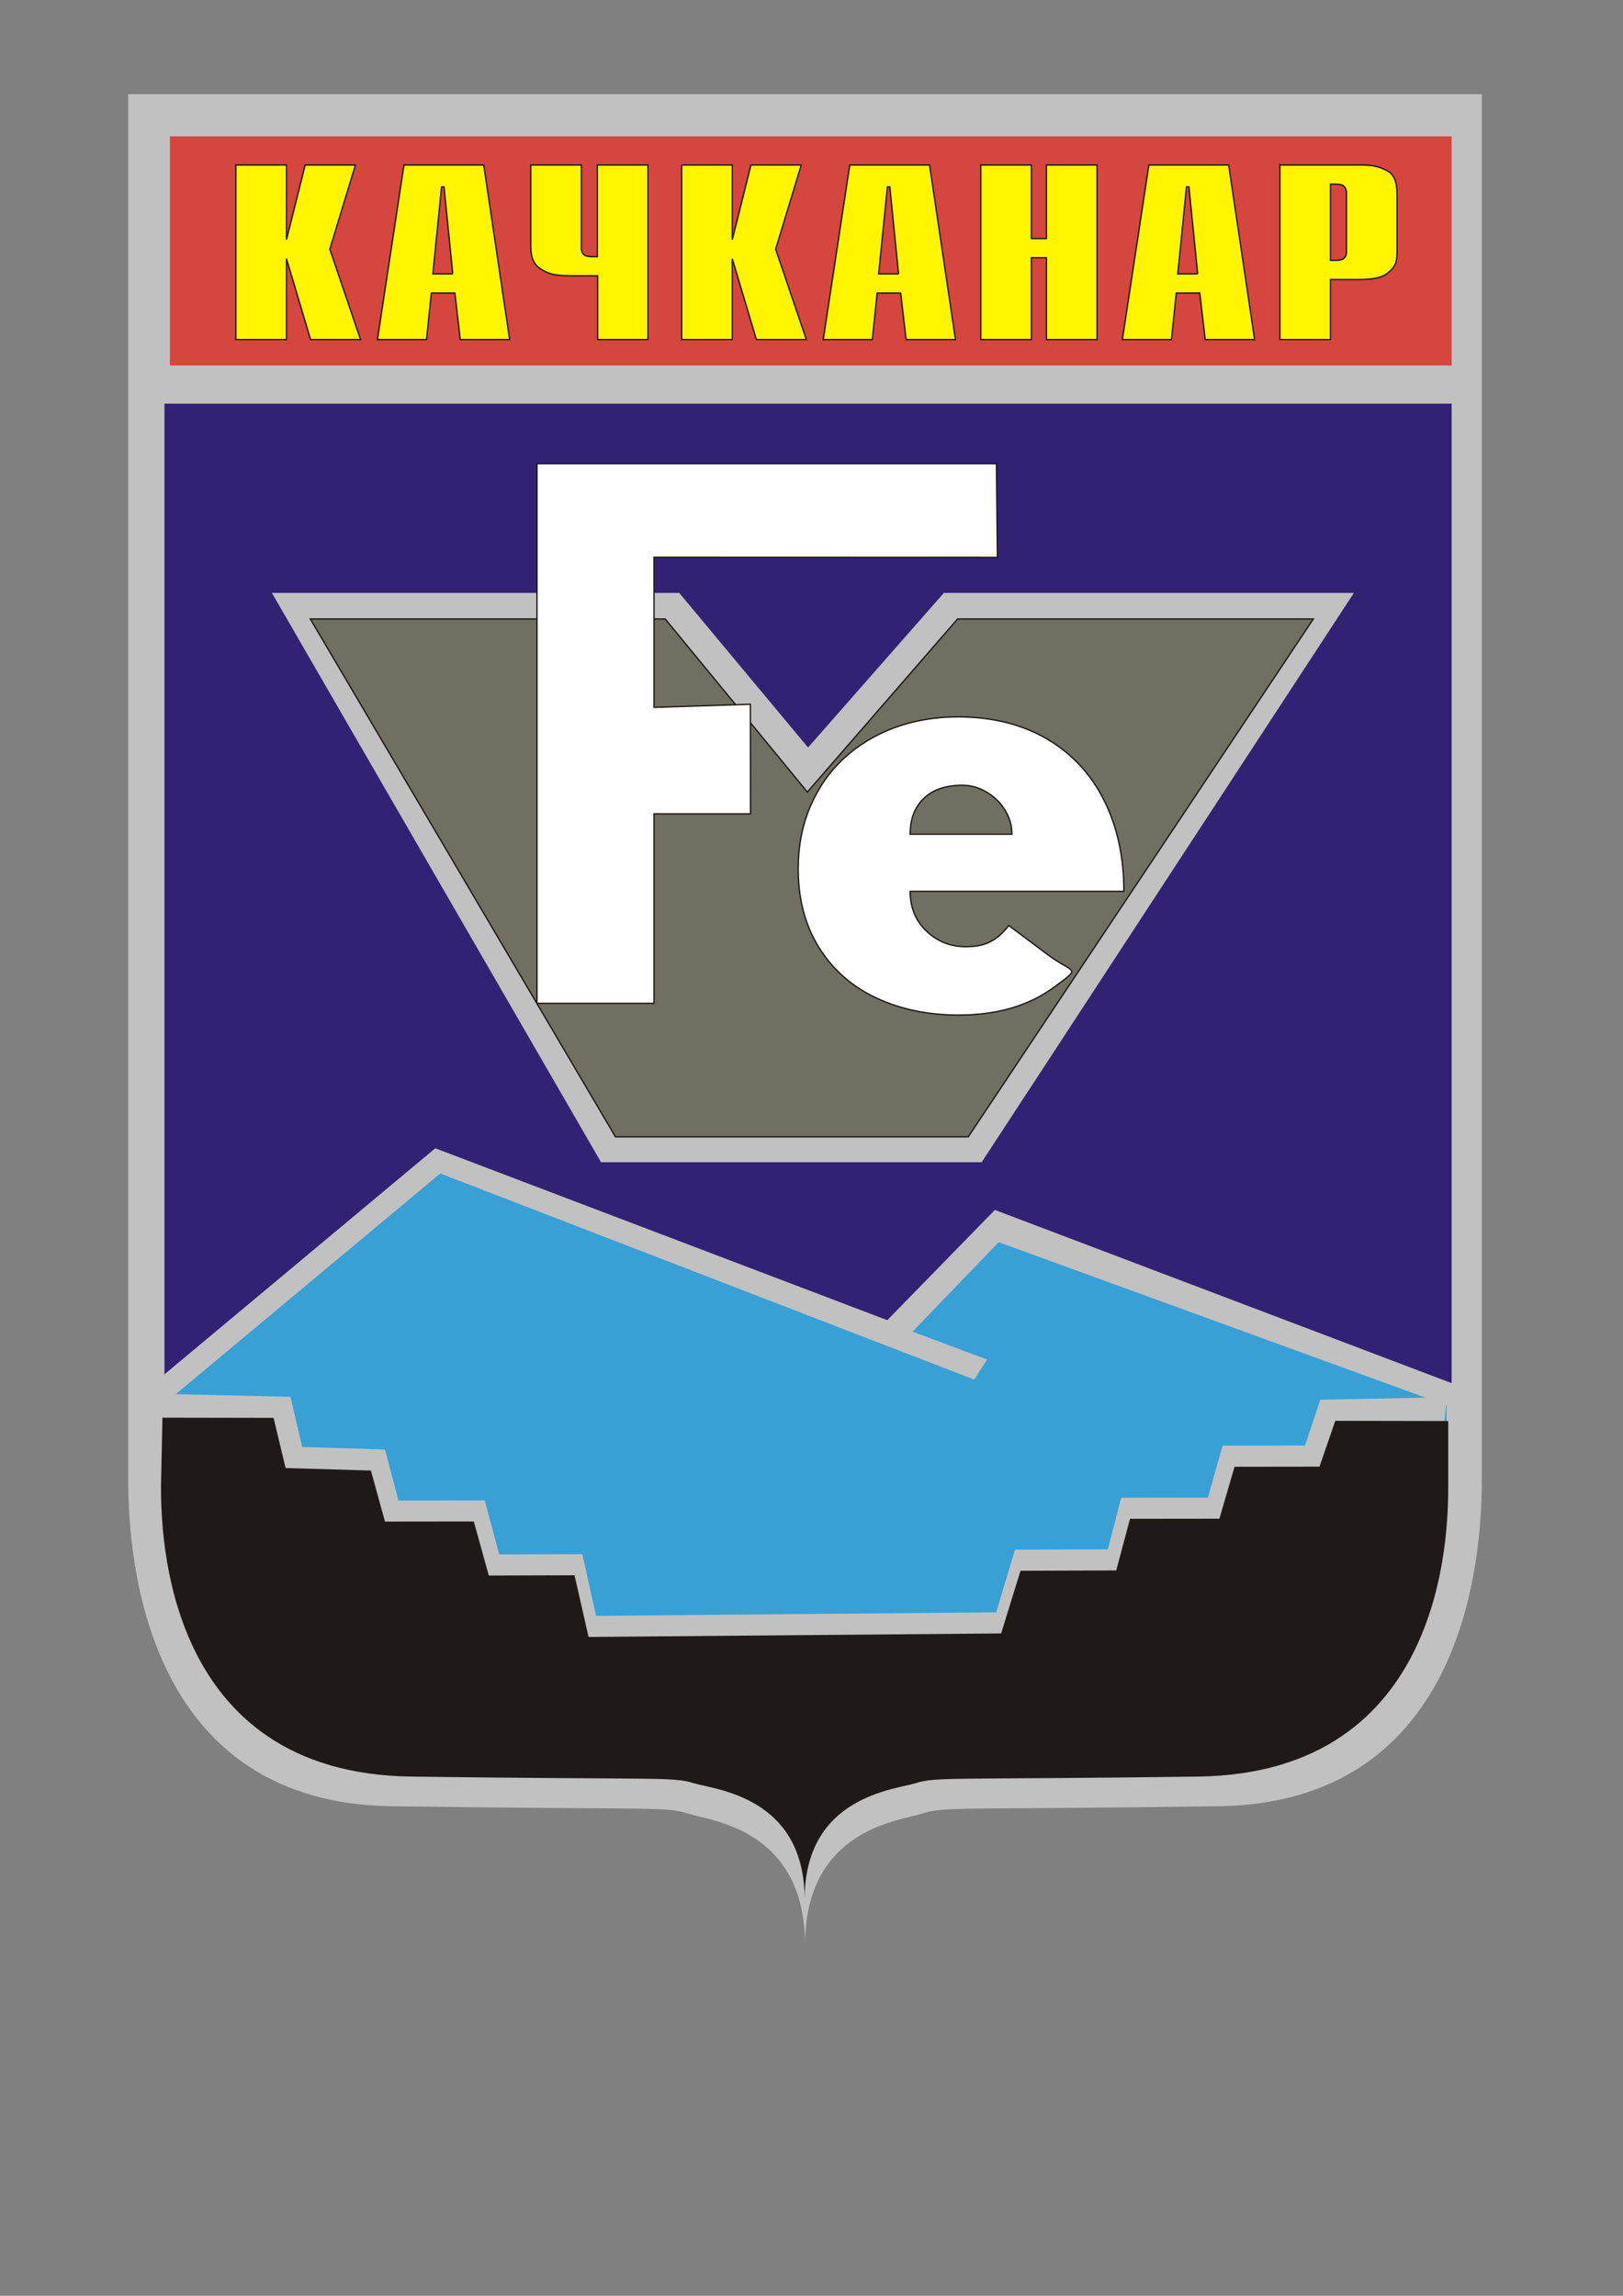
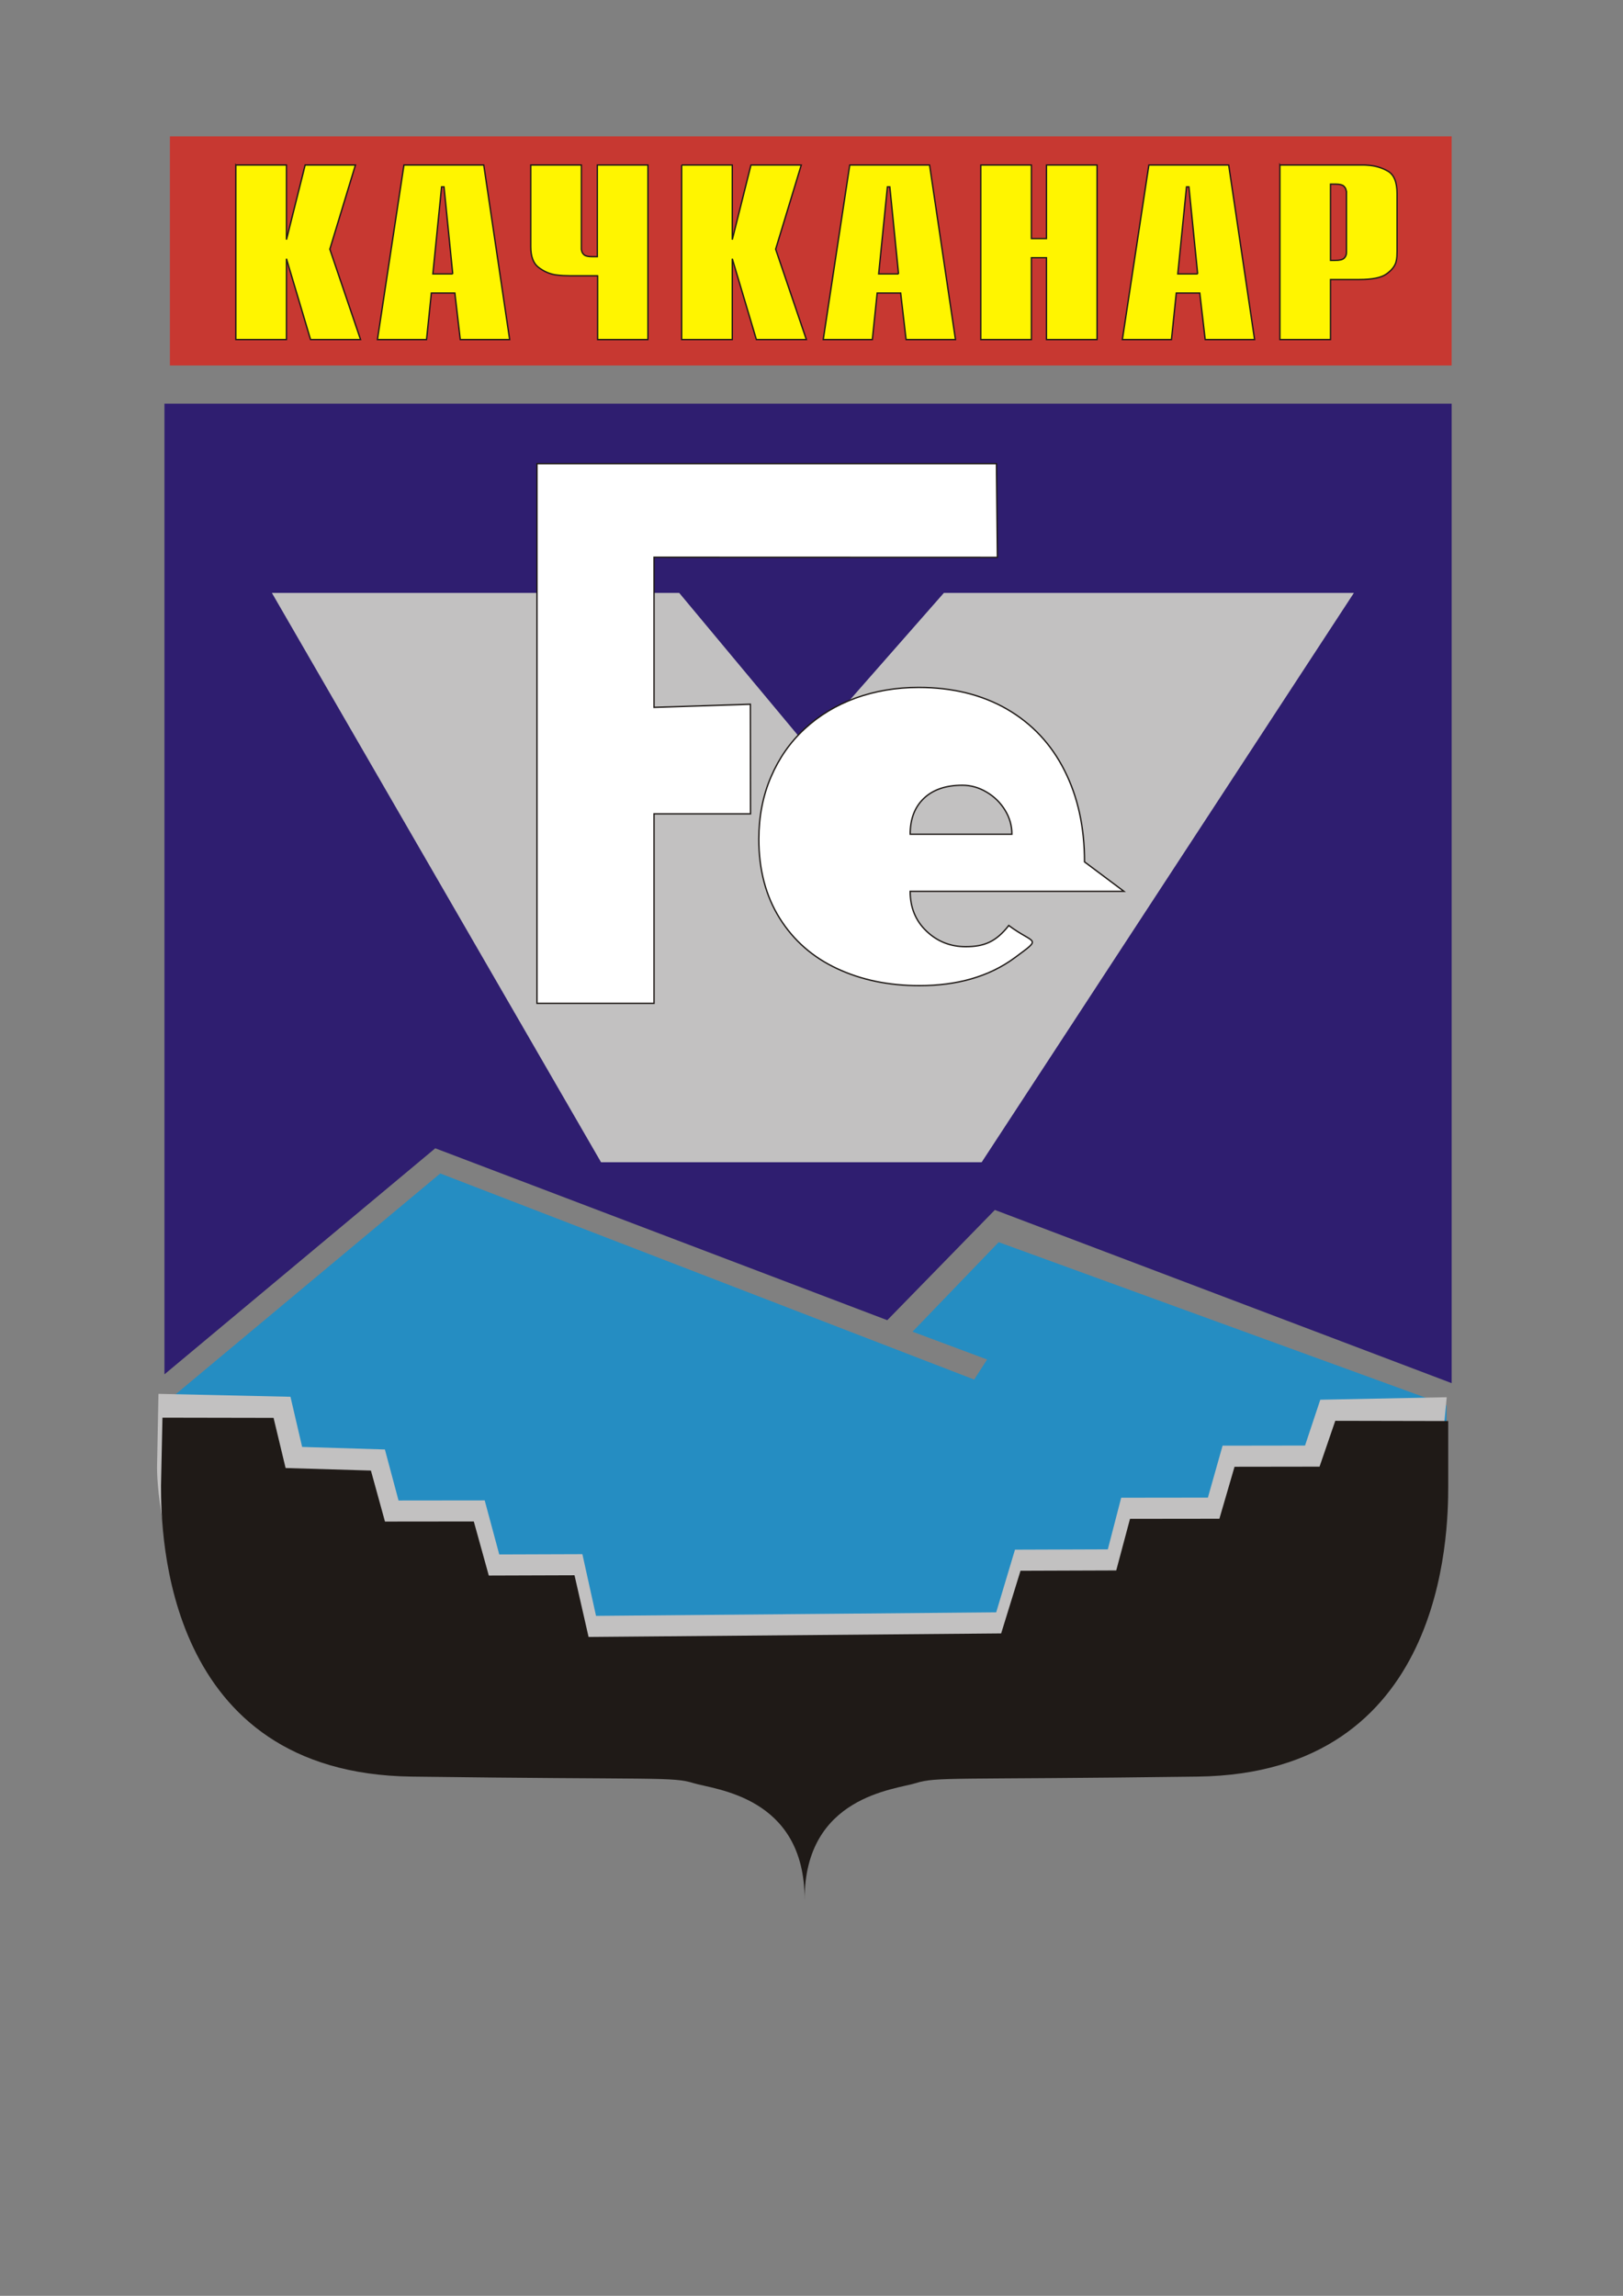
<svg xmlns="http://www.w3.org/2000/svg" xml:space="preserve" width="210mm" height="297mm" style="shape-rendering:geometricPrecision; text-rendering:geometricPrecision; image-rendering:optimizeQuality; fill-rule:evenodd; clip-rule:evenodd" viewBox="0 0 210 297">
  <rect x="0" y="0" width="210" height="297" fill="#808080" stroke="none" />
  <defs>
    <style type="text/css">
   
    .str0 {stroke:#1F1A17;stroke-width:0.176}
    .fil4 {fill:#1F1A17}
    .fil6 {fill:#716F61}
    .fil0 {fill:#C2C1C1}
    .fil5 {fill:#FFF500}
    .fil7 {fill:white}
    .fil3 {fill:#0093DD;fill-opacity:0.71}
    .fil2 {fill:#DA251D;fill-opacity:0.788}
    .fil1 {fill:#28166F;fill-opacity:0.922}
   
  </style>
  </defs>
  <g id="Слой_x0020_1">
    <g id="_142237760">
-       <path id="_139322512" class="fil0" d="M104.162 251.656c0,-15.129 12.335,-16.083 15.129,-17.037 2.862,-0.954 4.771,-0.477 38.368,-0.954 33.598,-0.477 34.075,-35.506 34.075,-42.594l0 -178.893 -175.145 0 0 178.893c0,7.088 0.477,42.117 34.075,42.594 33.666,0.477 35.506,0 38.368,0.954 2.862,0.954 15.129,1.908 15.129,17.037z" />
      <polygon id="_139764992" class="fil1" points="187.83,178.932 187.83,52.222 21.278,52.222 21.278,177.793 56.319,148.549 114.805,170.787 128.726,156.525 " />
      <polygon id="_21853144" class="fil2" points="21.983,17.642 187.83,17.642 187.83,47.282 21.983,47.282 " />
      <path id="_140216328" class="fil3" d="M118.686 228.573c2.702,-0.77 4.509,-0.381 36.268,-0.761 31.759,-0.381 32.209,-28.34 32.209,-33.997l0 -12.017 -57.944 -21.101 -11.147 11.576 9.647 3.6 -1.67 2.596 -69.086 -26.663 -35.356 29.499 0 12.511c0,5.657 0.451,33.617 32.209,33.997 31.823,0.381 33.562,0 36.268,0.761 34.939,9.834 -4.003,9.287 28.602,0z" />
      <path id="_21828672" class="fil0" d="M104.232 242.992c0,-13.361 11.378,-14.204 13.955,-15.046 2.64,-0.843 4.4,-0.421 35.39,-0.843 30.99,-0.421 32.217,-31.52 32.825,-37.968l0.79 -8.382 -16.36 0.324 -1.973 5.928 -10.67 0.015 -1.9 6.722 -11.219 0.013 -1.729 6.678 -12.013 0.042 -2.43 8.105 -51.779 0.458 -1.764 -7.981 -10.758 0.036 -1.882 -6.995 -11.149 0.012 -1.764 -6.598 -10.708 -0.329 -1.511 -6.488 -17.081 -0.379 -0.183 9.524c0,6.259 3.578,36.842 34.568,37.262 31.052,0.421 32.75,0 35.39,0.843 2.64,0.843 13.955,1.685 13.955,15.046z" />
      <path id="_21979136" class="fil4" d="M104.11 245.72c0,-13.361 11.73,-14.204 14.387,-15.046 2.722,-0.843 4.536,-0.421 36.486,-0.843 31.95,-0.421 32.404,-31.356 32.403,-37.615l-0.001 -8.382 -14.614 -0.029 -2.034 5.928 -11 0.015 -1.959 6.722 -11.566 0.013 -1.783 6.678 -12.385 0.042 -2.505 8.105 -53.383 0.458 -1.819 -7.981 -11.091 0.036 -1.94 -6.995 -11.494 0.012 -1.819 -6.598 -11.039 -0.329 -1.558 -6.488 -14.375 -0.026 -0.189 8.818c0,6.259 0.454,37.194 32.403,37.615 32.014,0.421 33.764,0 36.486,0.843 2.722,0.843 14.387,1.685 14.387,15.046z" />
      <path id="_21876432" class="fil5 str0" d="M30.518 21.348l6.548 0 0 9.651 2.416 -9.651 6.509 0 -3.313 10.888 3.975 11.694 -6.47 0 -3.118 -10.458 0 10.458 -6.548 0 0 -22.583zm21.748 0l10.328 0 3.352 22.583 -6.392 0 -0.701 -6.022 -3.04 0 -0.624 6.022 -6.353 0 3.43 -22.583zm6.314 14.087l-1.13 -11.264 -0.312 0 -1.13 11.264 2.573 0zm18.747 0.242l-3.507 0c-0.286,0 -0.605,-0.009 -0.955,-0.027 -0.351,-0.018 -0.708,-0.054 -1.072,-0.107 -0.779,-0.144 -1.494,-0.471 -2.144,-0.982 -0.649,-0.511 -0.974,-1.393 -0.974,-2.648l0 -10.566 6.548 0 0 10.727c0,0.054 0,0.112 0,0.175 0,0.063 0.013,0.121 0.039,0.175 0.026,0.197 0.13,0.377 0.312,0.538 0.181,0.161 0.519,0.242 1.013,0.242l0.701 0 0 -11.856 6.548 0 0 22.583 -6.509 0 0 -8.253zm10.874 -14.329l6.548 0 0 9.651 2.417 -9.651 6.509 0 -3.313 10.888 3.975 11.694 -6.47 0 -3.118 -10.458 0 10.458 -6.548 0 0 -22.583zm21.748 0l10.328 0 3.352 22.583 -6.392 0 -0.701 -6.022 -3.04 0 -0.624 6.022 -6.353 0 3.43 -22.583zm6.314 14.087l-1.13 -11.264 -0.312 0 -1.13 11.264 2.573 0zm10.64 -14.087l6.548 0 0 9.517 1.949 0 0 -9.517 6.548 0 0 22.583 -6.548 0 0 -10.592 -1.949 0 0 10.592 -6.548 0 0 -22.583zm21.748 0l10.328 0 3.352 22.583 -6.392 0 -0.701 -6.022 -3.04 0 -0.624 6.022 -6.353 0 3.43 -22.583zm6.314 14.087l-1.13 -11.264 -0.312 0 -1.13 11.264 2.573 0zm10.641 -14.087l10.289 0c0.182,0 0.357,0 0.526,0 0.17,0 0.344,0.009 0.526,0.027 0.961,0.054 1.839,0.309 2.631,0.766 0.793,0.457 1.188,1.43 1.188,2.917l0 7.393 0 0.027c0,0.197 -0.006,0.426 -0.019,0.685 -0.013,0.26 -0.058,0.524 -0.136,0.793 -0.182,0.556 -0.605,1.062 -1.267,1.519 -0.662,0.457 -1.812,0.685 -3.449,0.685l-3.742 0 0 7.77 -6.548 0 0 -22.583zm7.132 12.34c0.598,0 0.994,-0.099 1.189,-0.296 0.195,-0.197 0.292,-0.439 0.292,-0.726l0 -7.743c0,-0.036 0,-0.076 0,-0.121 0,-0.045 -0.013,-0.094 -0.039,-0.148 -0.026,-0.215 -0.13,-0.408 -0.312,-0.578 -0.182,-0.17 -0.533,-0.255 -1.052,-0.255l-0.662 0 0 9.866 0.585 0z" />
      <polygon id="_140430456" class="fil0" points="35.181,76.703 87.884,76.703 104.556,96.703 122.128,76.703 175.18,76.703 127.016,150.356 77.77,150.356 " />
-       <polygon id="_21706784" class="fil6 str0" points="40.156,80.074 86.069,80.074 104.465,102.465 123.903,80.074 169.928,80.074 125.282,147.065 79.634,147.065 " />
-       <path id="_152499976" class="fil7 str0" d="M117.766 107.922l13.165 0c0,-1.103 -0.29,-2.136 -0.882,-3.1 -0.592,-0.975 -1.382,-1.753 -2.38,-2.345 -0.986,-0.592 -2.043,-0.894 -3.146,-0.894 -2.136,0 -3.796,0.569 -4.981,1.695 -1.184,1.126 -1.776,2.67 -1.776,4.644zm27.654 7.384l-27.654 0c0,2.102 0.708,3.82 2.113,5.155 1.405,1.335 3.088,2.008 5.062,2.008 2.386,0 3.919,-0.614 5.584,-2.74l5.093 3.808c3.325,2.486 4.402,1.476 0.805,4.145 -3.38,2.507 -7.569,3.634 -12.376,3.634 -3.947,0 -7.5,-0.731 -10.646,-2.206 -3.146,-1.463 -5.619,-3.634 -7.418,-6.501 -1.8,-2.868 -2.705,-6.281 -2.705,-10.228 0,-2.926 0.522,-5.619 1.567,-8.057 1.045,-2.438 2.496,-4.516 4.365,-6.234 1.858,-1.718 4.052,-3.042 6.571,-3.97 2.531,-0.917 5.248,-1.382 8.173,-1.382 4.377,0 8.185,0.941 11.435,2.809 3.239,1.881 5.724,4.528 7.442,7.941 1.73,3.413 2.589,7.349 2.589,11.818z" />
+       <path id="_152499976" class="fil7 str0" d="M117.766 107.922l13.165 0c0,-1.103 -0.29,-2.136 -0.882,-3.1 -0.592,-0.975 -1.382,-1.753 -2.38,-2.345 -0.986,-0.592 -2.043,-0.894 -3.146,-0.894 -2.136,0 -3.796,0.569 -4.981,1.695 -1.184,1.126 -1.776,2.67 -1.776,4.644zm27.654 7.384l-27.654 0c0,2.102 0.708,3.82 2.113,5.155 1.405,1.335 3.088,2.008 5.062,2.008 2.386,0 3.919,-0.614 5.584,-2.74c3.325,2.486 4.402,1.476 0.805,4.145 -3.38,2.507 -7.569,3.634 -12.376,3.634 -3.947,0 -7.5,-0.731 -10.646,-2.206 -3.146,-1.463 -5.619,-3.634 -7.418,-6.501 -1.8,-2.868 -2.705,-6.281 -2.705,-10.228 0,-2.926 0.522,-5.619 1.567,-8.057 1.045,-2.438 2.496,-4.516 4.365,-6.234 1.858,-1.718 4.052,-3.042 6.571,-3.97 2.531,-0.917 5.248,-1.382 8.173,-1.382 4.377,0 8.185,0.941 11.435,2.809 3.239,1.881 5.724,4.528 7.442,7.941 1.73,3.413 2.589,7.349 2.589,11.818z" />
      <polygon id="_21876648" class="fil7 str0" points="84.624,129.799 69.48,129.799 69.48,59.986 128.931,59.986 129.053,72.102 84.624,72.087 84.624,91.511 97.091,91.105 97.112,105.283 84.624,105.283 " />
    </g>
  </g>
</svg>